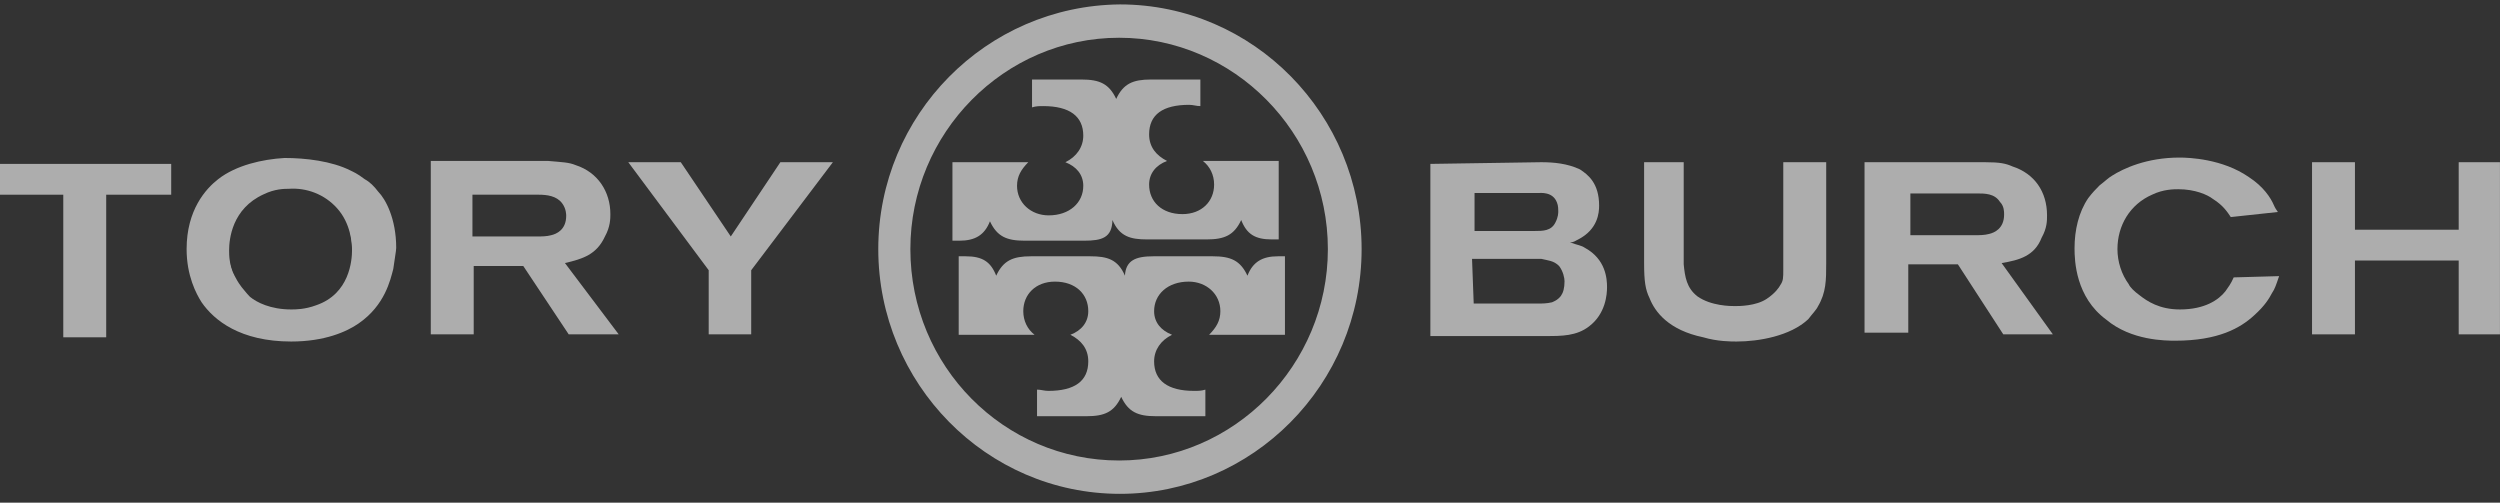
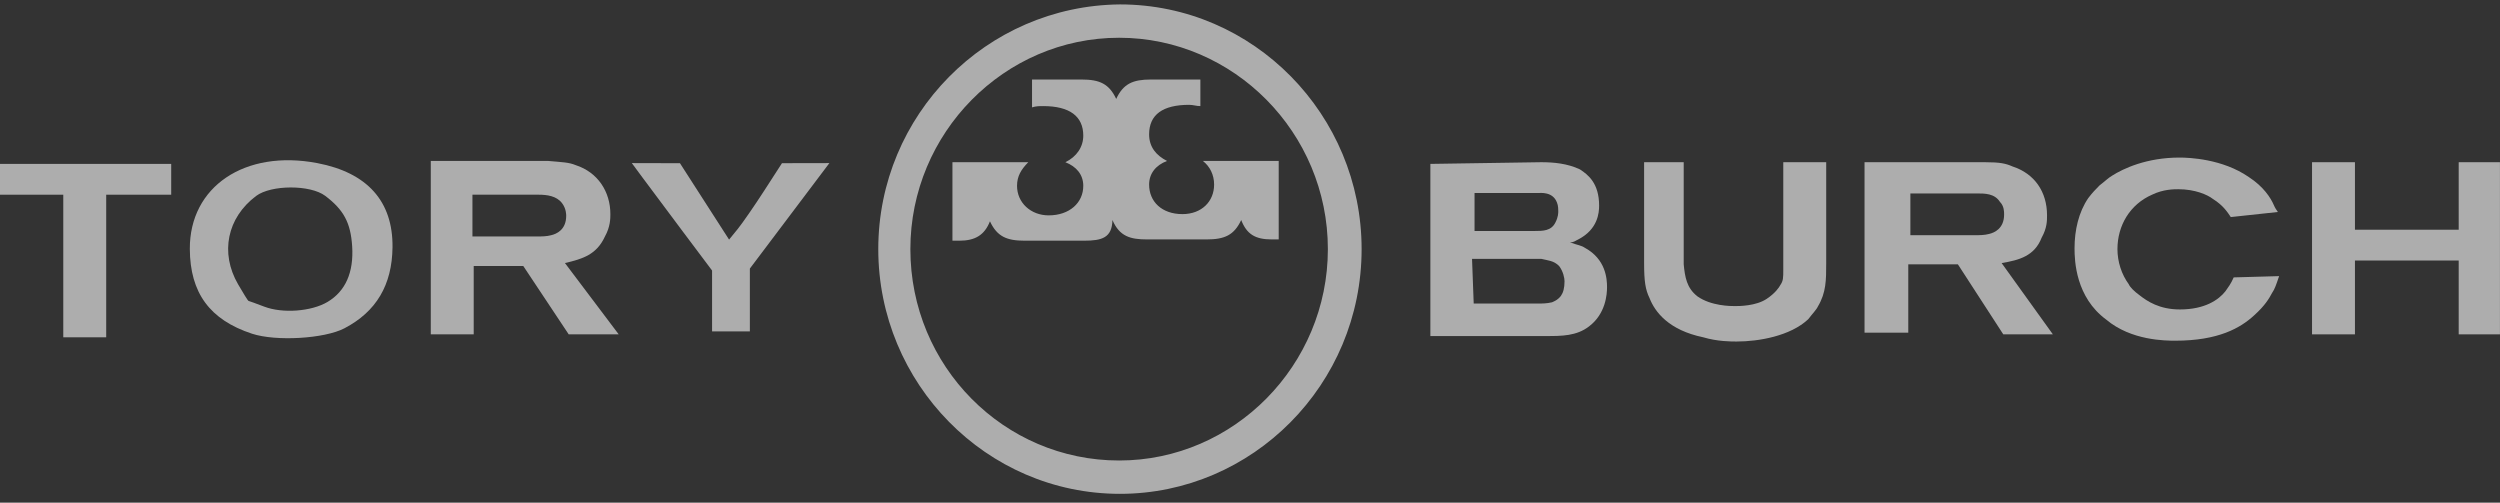
<svg xmlns="http://www.w3.org/2000/svg" fill="none" viewBox="0 0 189 38" height="38" width="189">
  <rect x="0" y="0" width="189" height="38" fill="#333333" stroke="none" />
  <g opacity="0.6">
    <path fill="white" d="M4.784 14.719V25.5H8.029V14.719H12.943V12.391H-0.004V14.719H4.784Z" />
-     <path fill="white" d="M23.905 23.076C23.054 23.395 22.33 23.395 22.015 23.395C20.44 23.395 19.4 22.853 18.896 22.438C18.581 22.119 18.361 21.8 18.266 21.705C17.951 21.29 17.857 21.067 17.731 20.843C17.321 20.11 17.321 19.249 17.321 18.93C17.321 18.069 17.542 15.772 19.936 14.687C20.786 14.273 21.511 14.273 21.826 14.273C23.18 14.177 24.535 14.687 25.48 15.74C26.519 16.888 26.614 18.387 26.614 18.898C26.614 19.695 26.425 22.215 23.905 23.076ZM28.598 14.496C28.283 14.081 27.968 13.762 27.559 13.539C27.023 13.124 26.708 12.997 26.519 12.901C25.07 12.168 23.086 11.944 21.511 11.944C19.841 12.04 17.857 12.487 16.502 13.539C15.557 14.273 14.108 15.868 14.108 18.834C14.108 20.843 14.833 22.215 15.242 22.853C16.187 24.224 18.172 25.819 22.015 25.819C24.535 25.819 26.204 25.086 27.118 24.448C29.102 23.076 29.512 21.162 29.732 20.333C29.827 19.599 29.953 18.962 29.953 18.738C29.953 16.506 29.134 15.038 28.598 14.496Z" />
    <path fill="white" d="M41.671 17.781C41.356 17.877 40.82 17.877 40.82 17.877H35.717V14.719H40.726C41.356 14.719 42.08 14.815 42.49 15.357C42.805 15.772 42.805 16.218 42.805 16.314C42.805 17.367 42.08 17.686 41.671 17.781ZM42.71 19.887C44.065 19.568 45.104 19.249 45.734 17.877C46.144 17.143 46.144 16.506 46.144 16.187C46.144 14.496 45.199 13.029 43.529 12.487C42.994 12.263 42.49 12.263 41.45 12.168H32.567V25.277H35.812V20.11H39.56L42.994 25.277H46.774L42.71 19.887Z" />
-     <path fill="white" d="M51.467 12.263H47.498L53.578 20.429V25.277H56.791V20.429L62.965 12.263H58.996L55.247 17.877L51.467 12.263Z" />
    <path fill="white" d="M111.412 22.949H116.2C116.609 22.949 116.924 22.949 117.334 22.853C117.869 22.63 118.279 22.311 118.279 21.258C118.279 21.035 118.184 20.524 117.869 20.11C117.46 19.695 117.019 19.695 116.515 19.568H111.286L111.412 22.949ZM111.412 17.462H116.011C116.641 17.462 117.271 17.462 117.586 16.825C117.806 16.41 117.806 16.091 117.806 15.963C117.806 15.868 117.806 15.549 117.712 15.325C117.397 14.464 116.452 14.592 116.263 14.592H111.475V17.462H111.412ZM116.515 12.263C117.46 12.263 118.499 12.359 119.444 12.806C120.074 13.22 120.893 13.858 120.893 15.549C120.893 16.091 120.799 17.335 119.318 18.1C119.098 18.196 119.003 18.324 118.688 18.324C119.318 18.547 119.539 18.547 119.822 18.738C121.397 19.599 121.492 21.067 121.492 21.705C121.492 22.247 121.397 23.714 120.137 24.671C119.192 25.405 118.058 25.405 116.893 25.405H108.136V12.391L116.515 12.263Z" />
    <path fill="white" d="M127.288 12.263V19.982C127.382 20.939 127.508 21.768 128.327 22.406C129.367 23.14 130.847 23.14 131.162 23.14C131.477 23.14 132.737 23.14 133.556 22.598C134.186 22.183 134.501 21.737 134.596 21.545C134.816 21.226 134.816 21.003 134.816 20.397V12.263H138.061V19.887C138.061 21.162 138.061 22.119 137.431 23.172C137.336 23.395 137.021 23.714 136.706 24.129C135.352 25.405 132.958 25.819 131.288 25.819C130.879 25.819 129.839 25.819 128.768 25.5C126.154 24.958 125.114 23.587 124.705 22.534C124.39 21.896 124.295 21.258 124.295 19.887V12.263H127.288Z" />
    <path fill="white" d="M144.424 17.781H149.527C149.527 17.781 150.062 17.781 150.377 17.686C150.787 17.59 151.511 17.271 151.511 16.218C151.511 15.995 151.511 15.581 151.196 15.262C150.787 14.624 150.062 14.624 149.432 14.624H144.424V17.781ZM150.062 12.263C151.196 12.263 151.637 12.359 152.141 12.582C153.811 13.124 154.756 14.496 154.756 16.282C154.756 16.697 154.756 17.239 154.346 17.973C153.811 19.344 152.677 19.663 151.322 19.887L155.197 25.277H151.448L148.015 19.982H144.266V25.149H140.959V12.263H150.062Z" />
    <path fill="white" d="M168.647 16.41C168.427 16.091 168.112 15.549 167.293 15.038C166.883 14.719 165.938 14.305 164.678 14.305C164.363 14.305 163.544 14.305 162.694 14.719C161.024 15.453 160.079 17.048 160.079 18.834C160.079 19.791 160.394 20.748 160.93 21.481C161.024 21.705 161.339 22.024 161.78 22.343C162.316 22.757 163.229 23.395 164.804 23.395C166.694 23.395 167.734 22.662 168.238 22.024C168.458 21.705 168.647 21.481 168.868 20.971L172.301 20.875C172.081 21.513 171.986 21.832 171.766 22.151C171.545 22.566 171.23 23.108 170.411 23.842C169.372 24.799 167.702 25.756 164.458 25.756C163.733 25.756 161.119 25.756 159.229 24.161C156.929 22.47 156.835 19.727 156.835 18.77C156.835 17.399 157.15 16.027 157.874 14.975C158.189 14.56 158.41 14.337 158.725 14.018C159.26 13.603 159.355 13.475 159.67 13.284C160.52 12.742 162.284 11.912 164.773 11.912C165.497 11.912 168.017 12.008 170.002 13.38C171.136 14.113 171.671 14.975 171.892 15.485C171.986 15.708 172.112 15.899 172.207 16.027L168.647 16.41Z" />
    <path fill="white" d="M178.034 17.367V12.263H174.79V25.277H178.034V19.695H185.878V25.277H188.996V12.263H185.878V17.367H178.034Z" />
    <path fill="white" d="M66.398 18.834C66.398 28.977 74.557 37.334 84.668 37.334C94.685 37.334 102.938 29.073 102.938 18.834C102.938 8.691 94.78 0.334 84.668 0.334C74.557 0.43 66.398 8.691 66.398 18.834ZM68.824 18.834C68.824 10.062 75.911 2.854 84.605 2.854C93.268 2.854 100.387 10.03 100.387 18.834C100.387 27.605 93.299 34.814 84.605 34.814C75.911 34.814 68.824 27.701 68.824 18.834Z" />
-     <path fill="white" d="M87.188 19.376H91.693C93.047 19.376 93.772 19.695 94.307 20.843C94.717 19.791 95.441 19.376 96.607 19.376H97.142V25.309H91.409C91.945 24.767 92.26 24.256 92.26 23.523C92.26 22.247 91.22 21.29 89.866 21.29C88.291 21.29 87.251 22.247 87.251 23.523C87.251 24.384 87.787 24.99 88.606 25.309C87.755 25.724 87.251 26.457 87.251 27.319C87.251 28.786 88.291 29.551 90.275 29.551C90.59 29.551 90.811 29.551 91.126 29.456V31.465H87.377C86.023 31.465 85.298 31.146 84.763 29.998C84.227 31.146 83.503 31.465 82.148 31.465H78.4V29.456C78.715 29.456 78.935 29.551 79.25 29.551C81.235 29.551 82.274 28.818 82.274 27.319C82.274 26.362 81.739 25.724 80.92 25.309C81.77 24.99 82.274 24.352 82.274 23.523C82.274 22.247 81.329 21.29 79.754 21.29C78.305 21.29 77.36 22.247 77.36 23.523C77.36 24.256 77.675 24.894 78.211 25.309H72.478V19.376H73.013C74.273 19.376 74.903 19.791 75.313 20.843C75.848 19.695 76.573 19.376 77.927 19.376H82.432C83.692 19.376 84.511 19.599 85.046 20.843C85.109 19.695 85.834 19.376 87.188 19.376Z" />
    <path fill="white" d="M81.959 18.196H77.455C76.1 18.196 75.376 17.877 74.84 16.729C74.431 17.781 73.706 18.196 72.541 18.196H72.005V12.263H77.738C77.203 12.806 76.888 13.316 76.888 14.05C76.888 15.325 77.927 16.282 79.282 16.282C80.857 16.282 81.896 15.325 81.896 14.05C81.896 13.188 81.361 12.582 80.542 12.263C81.392 11.849 81.896 11.115 81.896 10.254C81.896 8.787 80.857 8.021 78.872 8.021C78.557 8.021 78.337 8.021 78.022 8.117V6.012H81.77C83.125 6.012 83.849 6.331 84.385 7.479C84.92 6.331 85.645 6.012 86.999 6.012H90.748V8.021C90.433 8.021 90.212 7.925 89.897 7.925C87.913 7.925 86.873 8.659 86.873 10.158C86.873 11.115 87.409 11.753 88.228 12.168C87.377 12.487 86.873 13.124 86.873 13.954C86.873 15.23 87.818 16.187 89.393 16.187C90.842 16.187 91.787 15.23 91.787 13.954C91.787 13.22 91.472 12.582 90.937 12.168H96.67V18.1H96.134C94.874 18.1 94.244 17.686 93.835 16.633C93.299 17.781 92.575 18.1 91.22 18.1H86.716C85.456 18.1 84.637 17.877 84.101 16.633C84.07 17.973 83.314 18.196 81.959 18.196Z" />
    <path fill="white" d="M19.048 25.227C15.857 24.174 14.369 22.145 14.351 18.825C14.326 14.105 18.514 11.285 23.993 12.332C27.775 13.054 29.713 15.225 29.674 18.693C29.642 21.544 28.445 23.561 26.043 24.817C24.525 25.61 20.859 25.824 19.048 25.227ZM24.763 22.825C26.119 22.019 26.751 20.59 26.624 18.617C26.509 16.841 25.988 15.865 24.587 14.806C23.463 13.957 20.499 13.962 19.362 14.815C17.168 16.461 16.624 19.117 17.996 21.488C18.395 22.178 18.749 22.744 18.782 22.747C18.814 22.749 19.355 22.946 19.983 23.184C21.375 23.712 23.546 23.549 24.763 22.825Z" clip-rule="evenodd" fill-rule="evenodd" />
    <path fill="white" d="M53.833 20.452L51.6 17.476C50.373 15.838 49.008 14.011 48.567 13.414L47.766 12.33L51.405 12.339L55.118 18.114L55.766 17.319C56.121 16.881 57.021 15.582 57.765 14.43L59.117 12.337L62.701 12.33L56.689 20.304V25.056H53.833V20.452Z" clip-rule="evenodd" fill-rule="evenodd" />
  </g>
</svg>